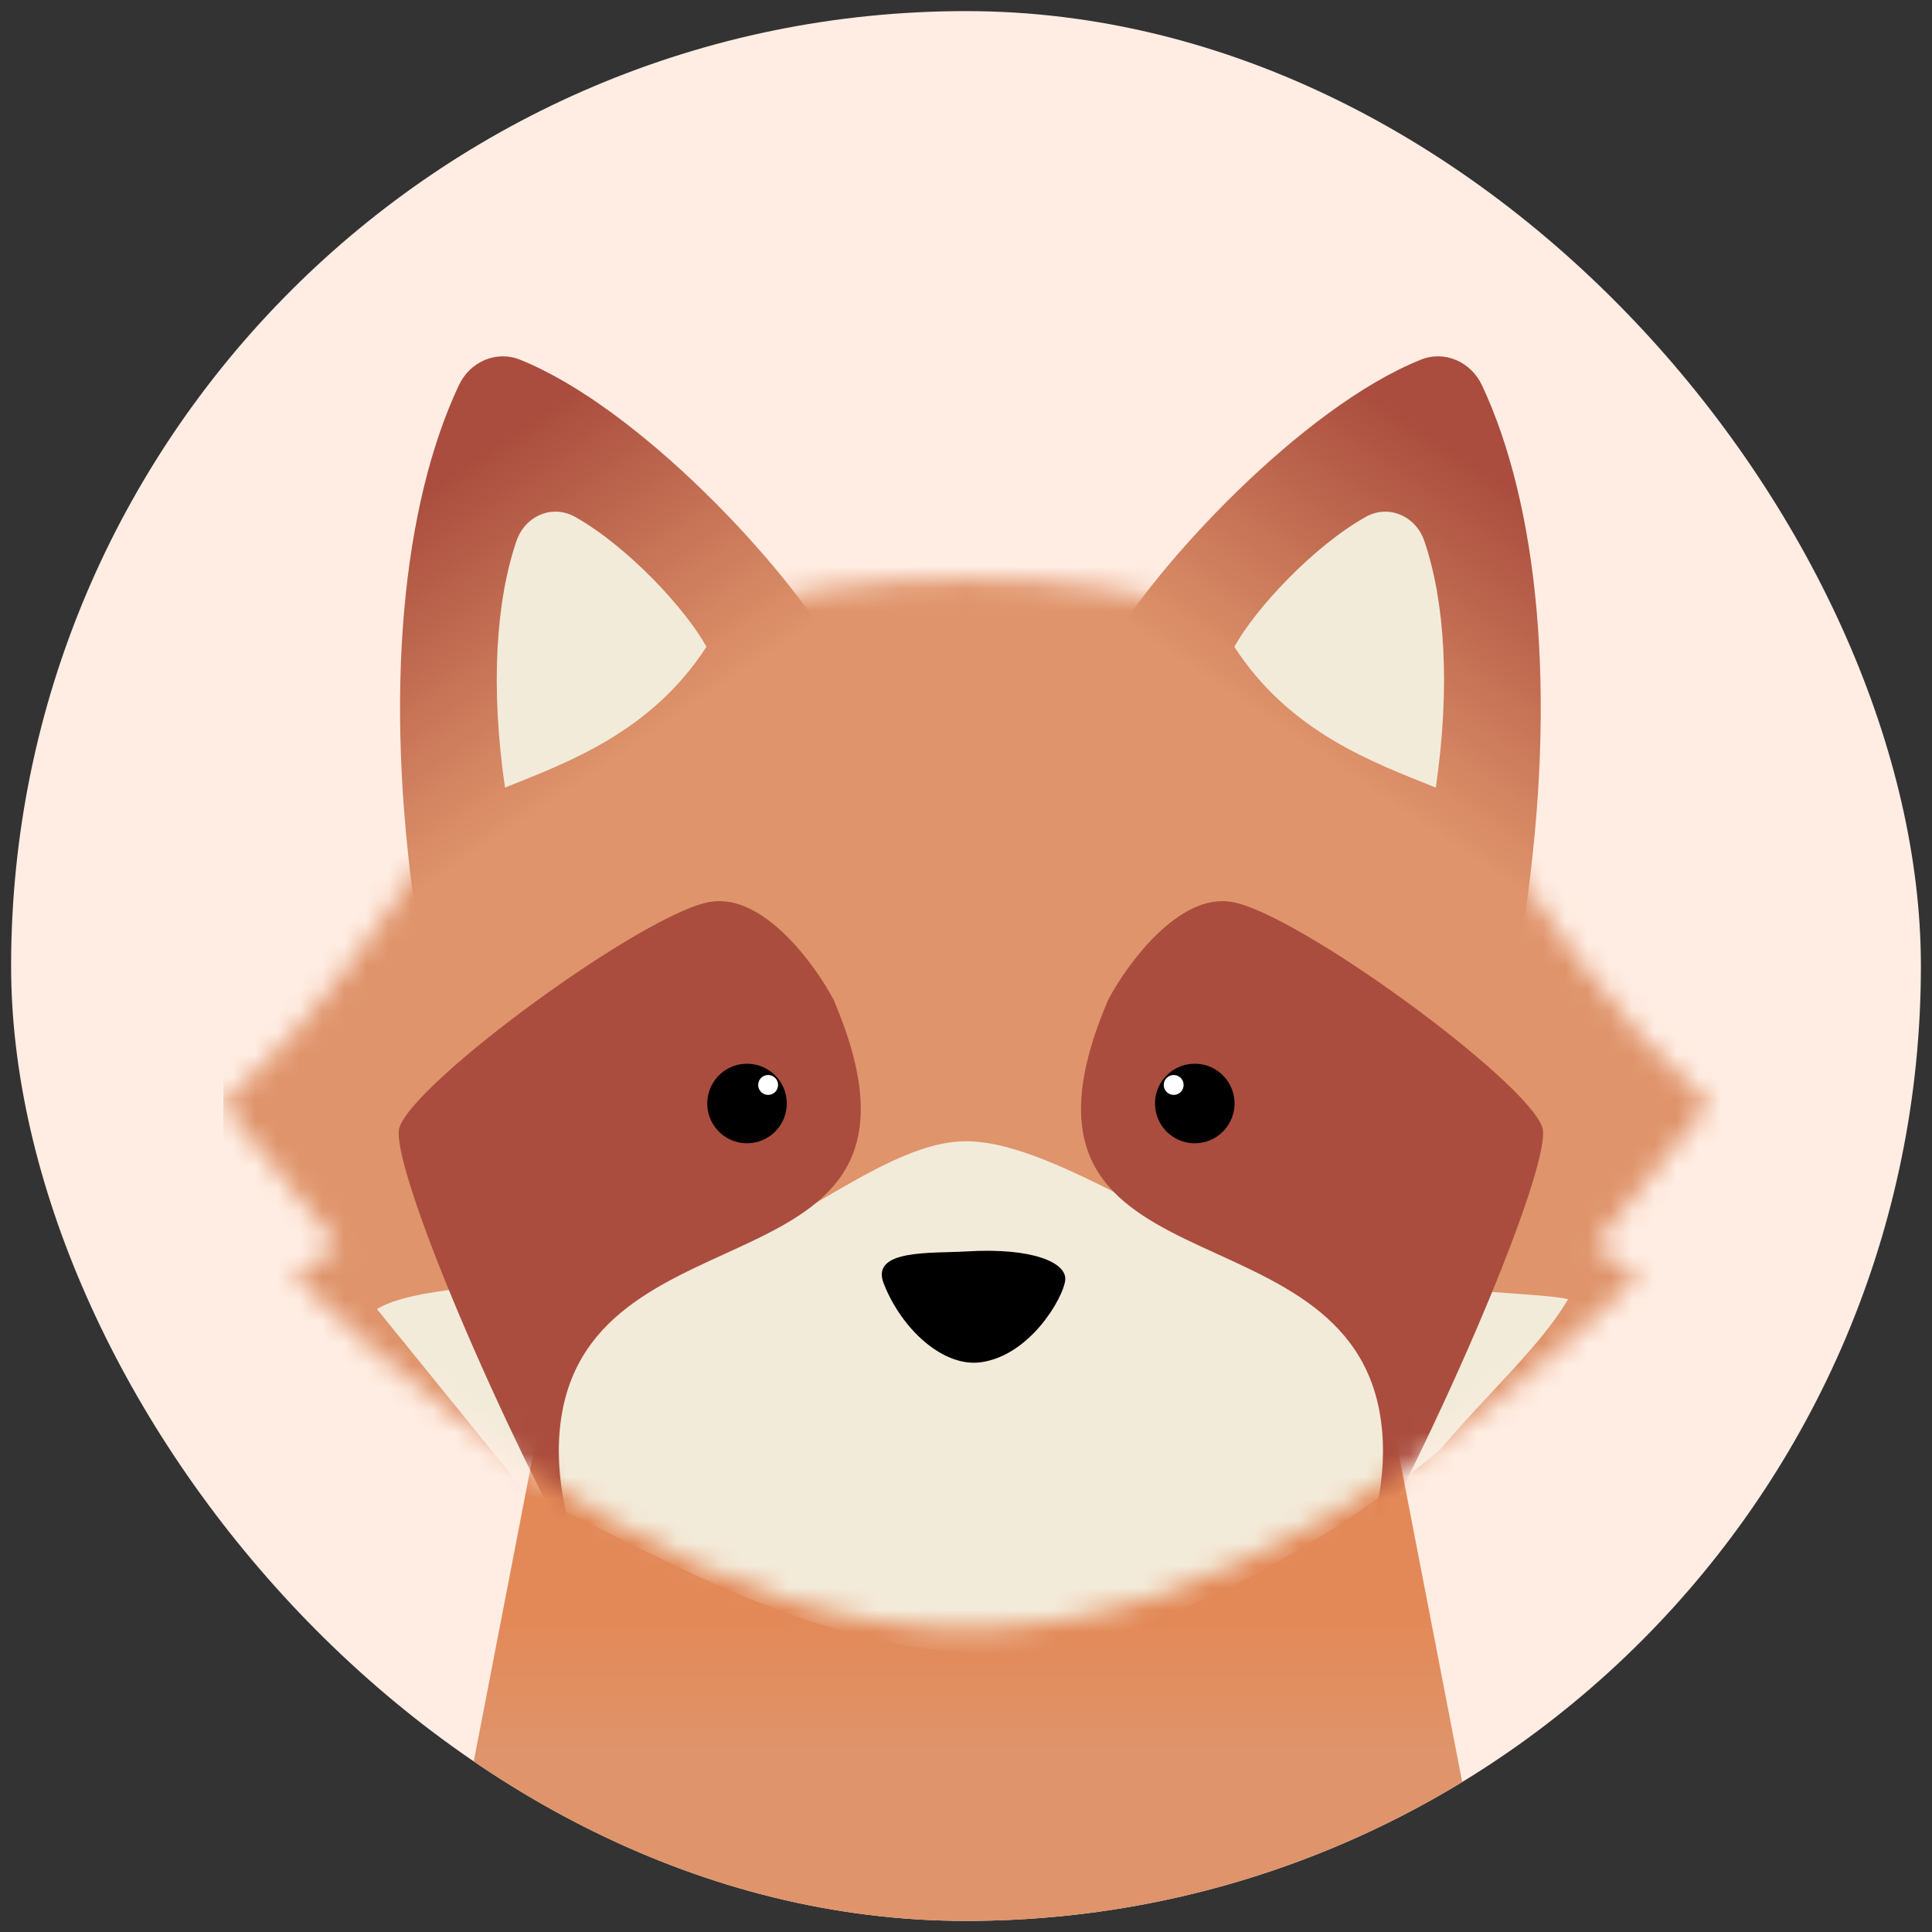
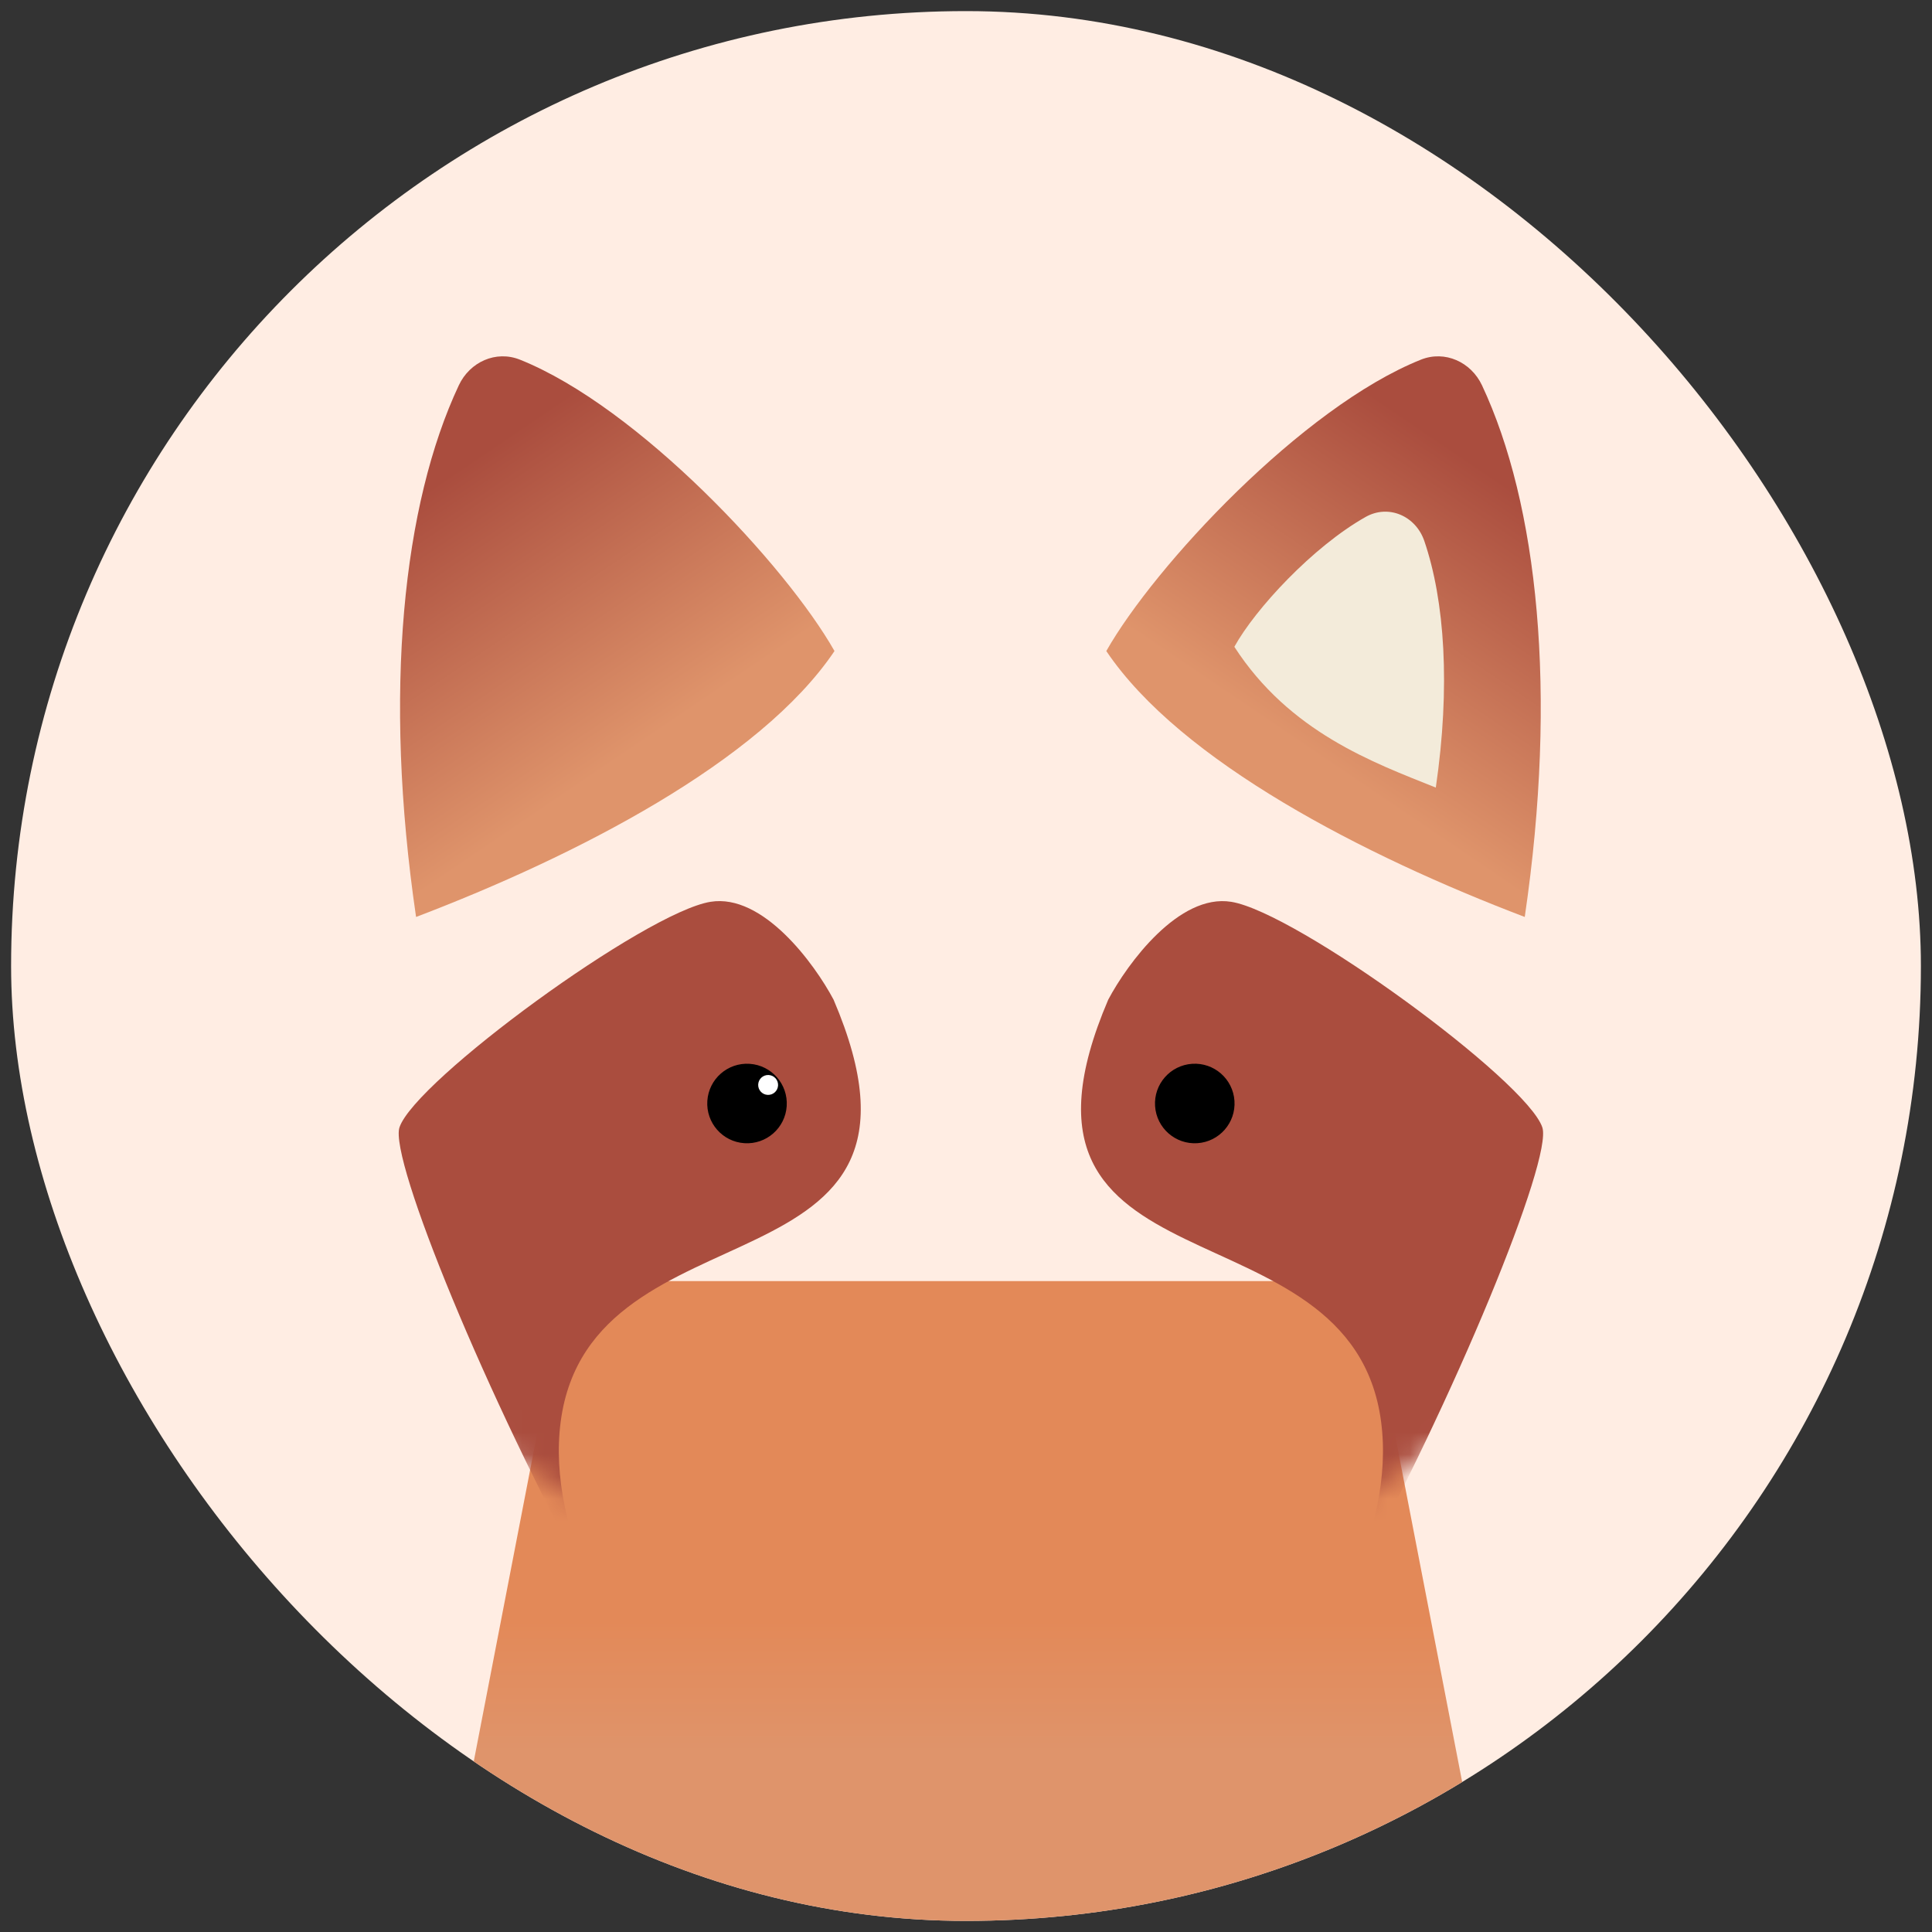
<svg xmlns="http://www.w3.org/2000/svg" width="87" height="87" viewBox="0 0 87 87" fill="none">
  <rect x="0" y="0" width="87" height="87" fill="#333333" stroke="none" />
  <g clip-path="url(#clip0_36134_4295)">
    <rect x="0.5" y="0.5" width="86" height="86" rx="43" fill="#FFEDE3" />
    <path d="M25.517 57.69H61.481L69.299 98.11H17.699L25.517 57.69Z" fill="url(#paint0_linear_36134_4295)" />
    <mask id="mask0_36134_4295" style="mask-type:alpha" maskUnits="userSpaceOnUse" x="10" y="26" width="67" height="48">
      <path fill-rule="evenodd" clip-rule="evenodd" d="M73.762 57.495C72.755 56.801 72.022 56.279 71.781 56.104L76.945 49.712C72.402 45.646 69.598 41.187 66.268 36.249C60.483 27.668 51.343 26.081 43.501 26.081C35.658 26.081 26.519 27.669 20.734 36.249C17.404 41.187 14.6 45.646 10.057 49.712L15.221 56.104C14.98 56.279 14.248 56.801 13.24 57.496C21.561 65.501 32.558 73.365 43.5 73.365C54.442 73.365 65.441 65.502 73.762 57.495Z" fill="#DF946B" />
    </mask>
    <g mask="url(#mask0_36134_4295)">
-       <rect x="10.057" y="24.928" width="70.349" height="53.819" fill="#DF946B" />
-       <path d="M16.974 58.948L23.69 67.231C28.805 69.498 36.137 74.234 44.289 74.468C50.093 74.634 58.544 70.603 64.835 65.291C66.949 62.792 69.45 60.525 70.612 58.504C69.68 58.245 64.269 58.12 59.272 57.428C54.274 56.737 47.739 51.392 43.511 51.392C39.282 51.393 34.261 57.033 28.495 57.428C22.152 57.863 18.513 58.023 16.974 58.948Z" fill="#F3EBDA" />
      <path d="M31.996 40.609C34.355 40.227 36.672 43.388 37.536 45.015C43.361 58.638 26.602 53.787 25.249 64.016C24.921 66.502 25.576 69.126 26.672 71.596C28.167 74.313 29.696 76.812 31.113 78.729C31.896 79.719 32.632 80.563 33.229 81.211C33.252 81.233 33.276 81.256 33.299 81.278C35.415 83.264 34.813 82.929 33.229 81.211C32.568 80.578 31.856 79.734 31.113 78.729C29.578 76.787 27.864 74.283 26.672 71.596C21.931 62.985 17.517 52.183 17.989 50.767C18.69 48.662 29.048 41.086 31.996 40.609Z" fill="#AA4D3E" />
      <circle cx="33.639" cy="49.692" r="1.791" transform="rotate(3.802 33.639 49.692)" fill="black" />
      <circle cx="0.448" cy="0.448" r="0.448" transform="matrix(0.998 0.066 0.066 -0.998 34.113 49.274)" fill="white" />
      <path d="M55.445 40.61C53.087 40.228 50.769 43.388 49.905 45.016C44.081 58.639 60.839 53.788 62.192 64.017C62.521 66.503 61.865 69.127 60.77 71.597C59.274 74.314 57.746 76.813 56.328 78.73C55.545 79.72 54.809 80.564 54.213 81.212C54.189 81.234 54.166 81.257 54.142 81.279C52.027 83.265 52.629 82.93 54.213 81.212C54.874 80.579 55.586 79.735 56.328 78.73C57.863 76.788 59.578 74.284 60.77 71.597C65.51 62.986 69.925 52.184 69.453 50.768C68.751 48.663 58.393 41.087 55.445 40.61Z" fill="#AA4D3E" />
      <circle cx="1.791" cy="1.791" r="1.791" transform="matrix(-0.998 0.066 0.066 0.998 55.471 47.786)" fill="black" />
-       <circle cx="52.852" cy="48.857" r="0.448" transform="rotate(176.198 52.852 48.857)" fill="white" />
-       <path d="M39.793 57.793C39.187 56.241 41.954 56.449 43.502 56.354C46.507 56.169 48.057 56.86 47.968 57.652C47.88 58.444 46.38 61.06 44.143 61.347C42.469 61.562 40.601 59.863 39.793 57.793Z" fill="black" />
    </g>
    <path d="M23.413 16.196C28.753 18.333 35.412 25.492 37.578 29.317C34.234 34.291 25.939 38.55 18.736 41.292C17.244 31.143 18.153 22.693 20.661 17.351C21.155 16.298 22.332 15.764 23.413 16.196Z" fill="url(#paint1_linear_36134_4295)" />
-     <path d="M25.903 23.279C28.281 24.621 30.873 27.422 31.812 29.125C29.331 32.964 25.567 34.335 22.741 35.464C22.075 30.916 22.339 27.048 23.258 24.359C23.643 23.234 24.867 22.694 25.903 23.279Z" fill="url(#paint2_linear_36134_4295)" />
    <path d="M63.984 16.196C58.644 18.333 51.985 25.492 49.818 29.317C53.162 34.291 61.458 38.55 68.661 41.292C70.153 31.143 69.243 22.693 66.736 17.351C66.241 16.298 65.064 15.764 63.984 16.196Z" fill="url(#paint3_linear_36134_4295)" />
    <path d="M61.493 23.28C59.115 24.622 56.523 27.423 55.584 29.126C58.066 32.965 61.829 34.336 64.656 35.465C65.321 30.917 65.058 27.049 64.138 24.36C63.753 23.235 62.529 22.695 61.493 23.28Z" fill="url(#paint4_linear_36134_4295)" />
  </g>
  <defs>
    <linearGradient id="paint0_linear_36134_4295" x1="43.499" y1="72.984" x2="43.499" y2="78.993" gradientUnits="userSpaceOnUse">
      <stop stop-color="#E38958" />
      <stop offset="1" stop-color="#DF946B" />
    </linearGradient>
    <linearGradient id="paint1_linear_36134_4295" x1="23.302" y1="19.316" x2="31.647" y2="31.625" gradientUnits="userSpaceOnUse">
      <stop stop-color="#AA4D3E" />
      <stop offset="1" stop-color="#DF946B" />
    </linearGradient>
    <linearGradient id="paint2_linear_36134_4295" x1="25.584" y1="22.371" x2="27.175" y2="34.901" gradientUnits="userSpaceOnUse">
      <stop stop-color="#F3EBDA" />
      <stop offset="1" stop-color="#F3EBDA" />
    </linearGradient>
    <linearGradient id="paint3_linear_36134_4295" x1="64.095" y1="19.316" x2="55.749" y2="31.625" gradientUnits="userSpaceOnUse">
      <stop stop-color="#AA4D3E" />
      <stop offset="1" stop-color="#DF946B" />
    </linearGradient>
    <linearGradient id="paint4_linear_36134_4295" x1="61.813" y1="22.372" x2="60.221" y2="34.901" gradientUnits="userSpaceOnUse">
      <stop stop-color="#F3EBDA" />
      <stop offset="1" stop-color="#F3EBDA" />
    </linearGradient>
    <clipPath id="clip0_36134_4295">
      <rect x="0.5" y="0.5" width="86" height="86" rx="43" fill="white" />
    </clipPath>
  </defs>
</svg>